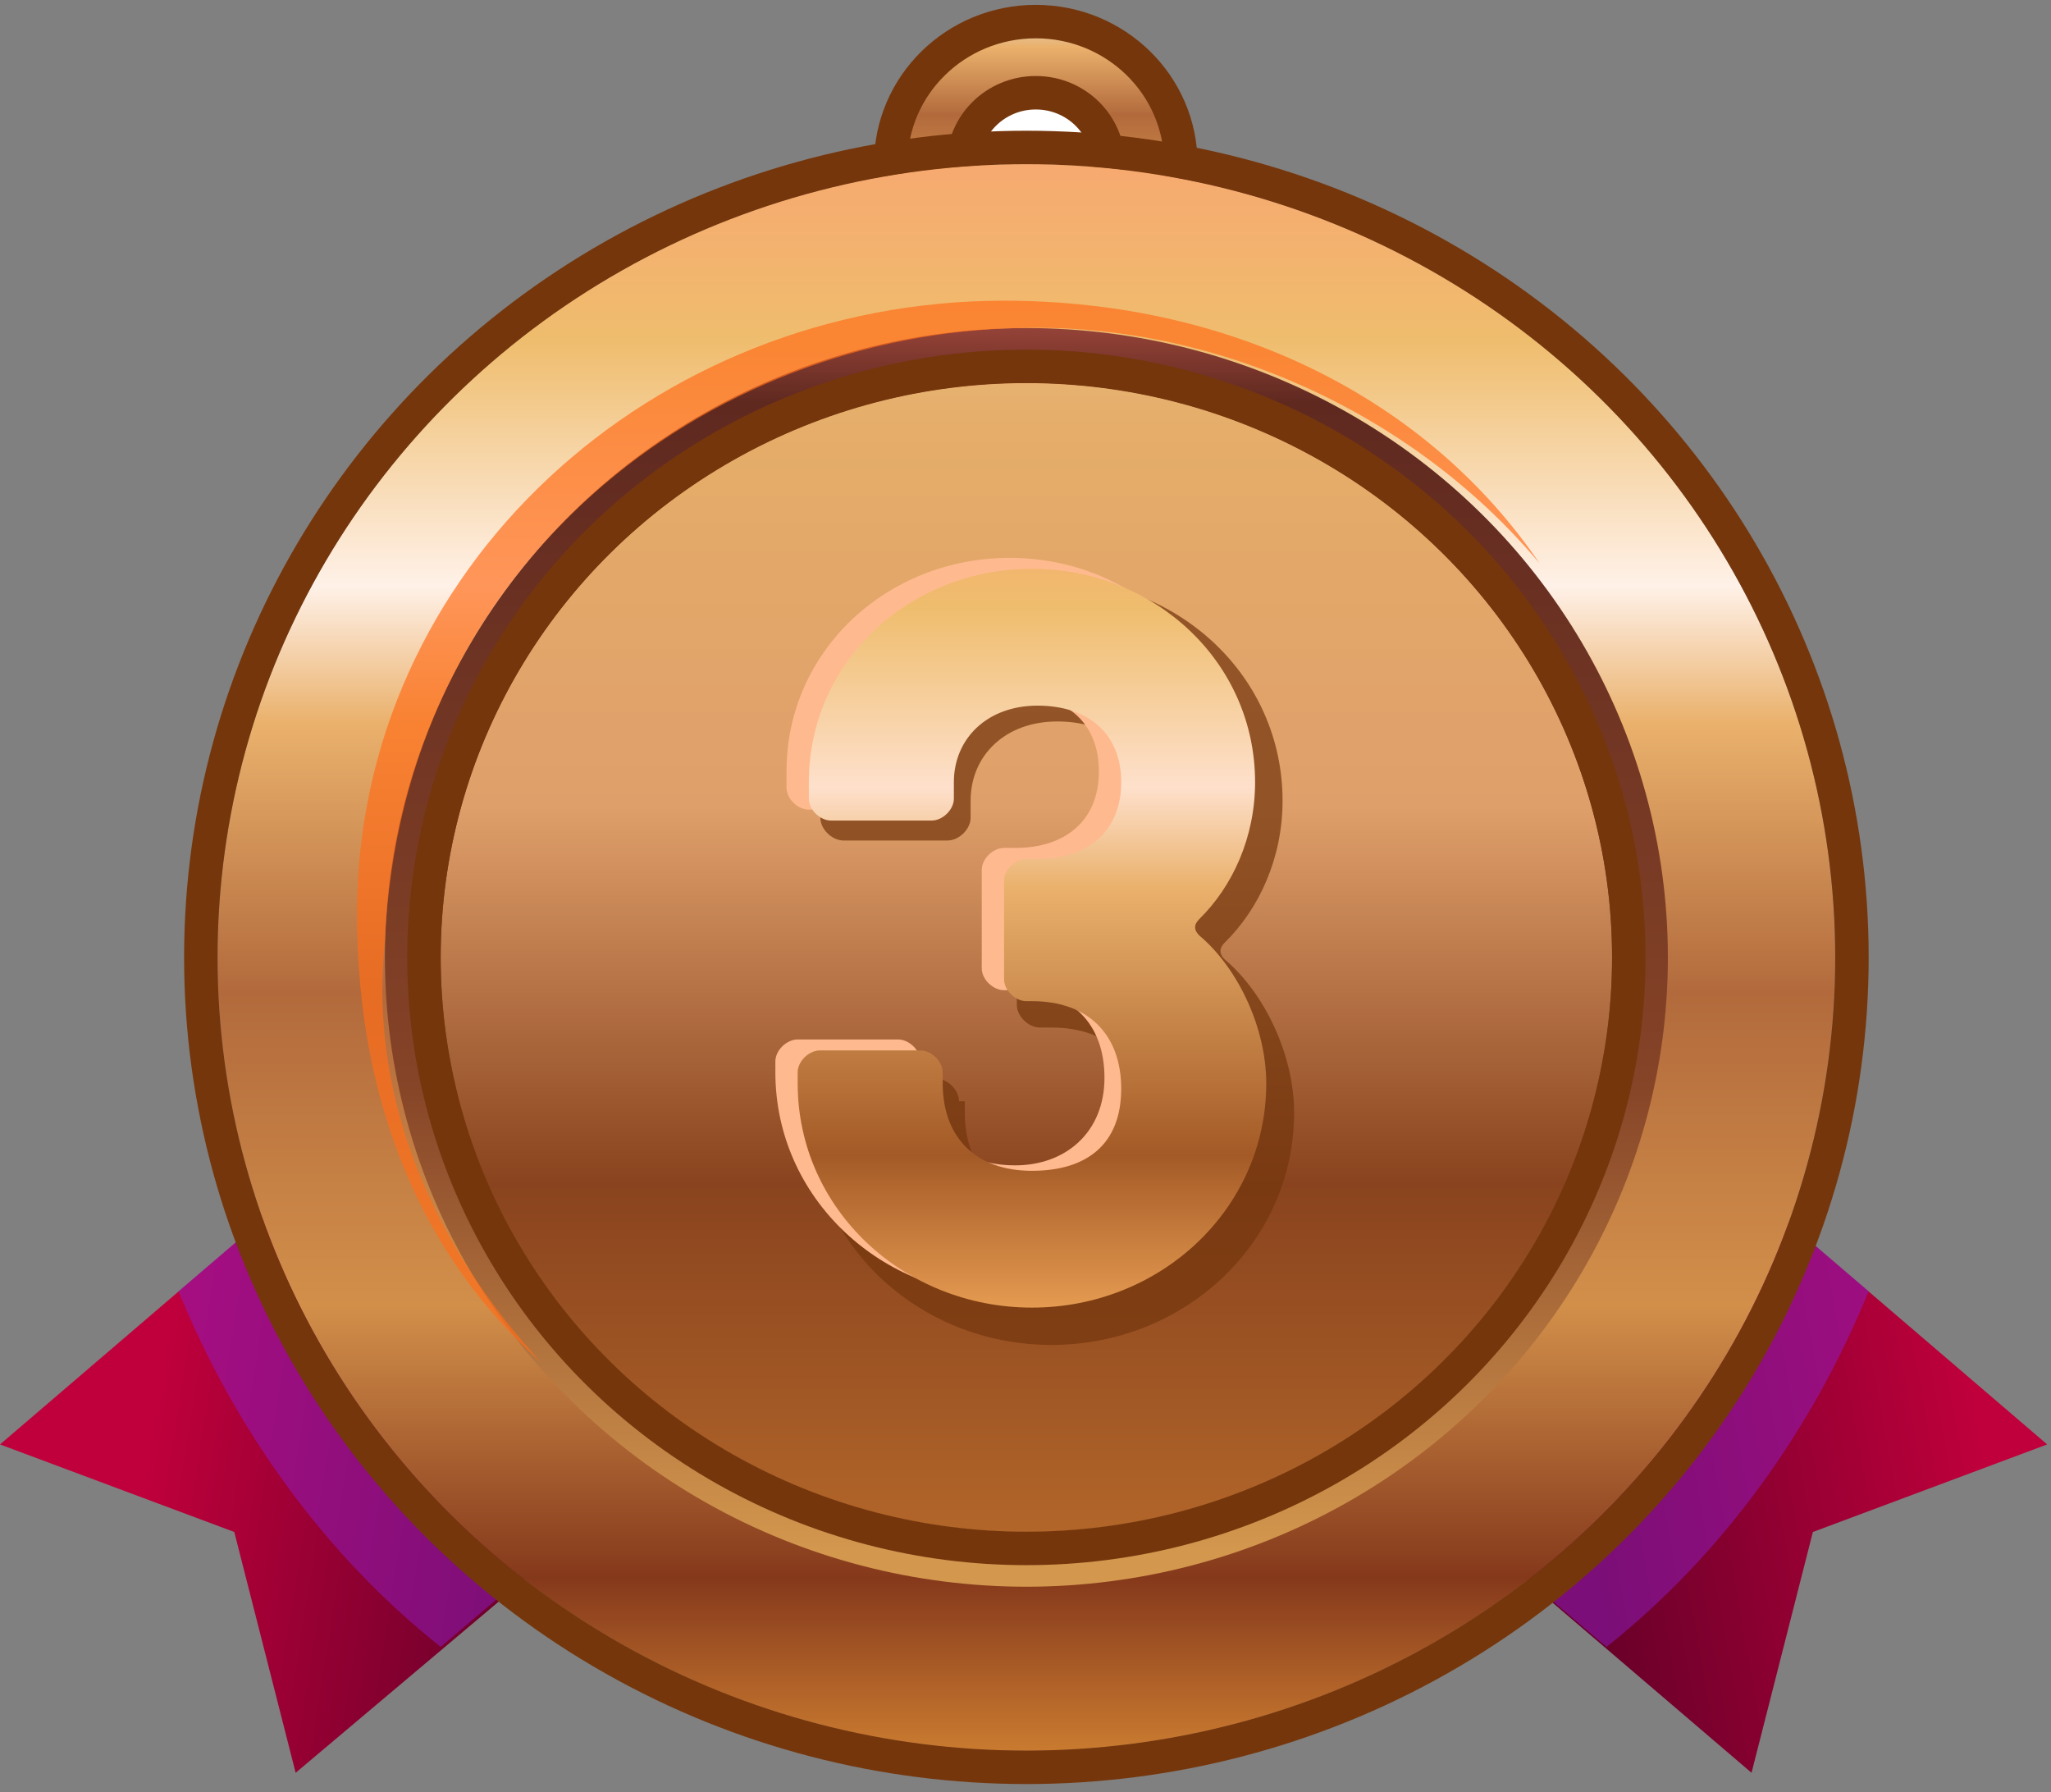
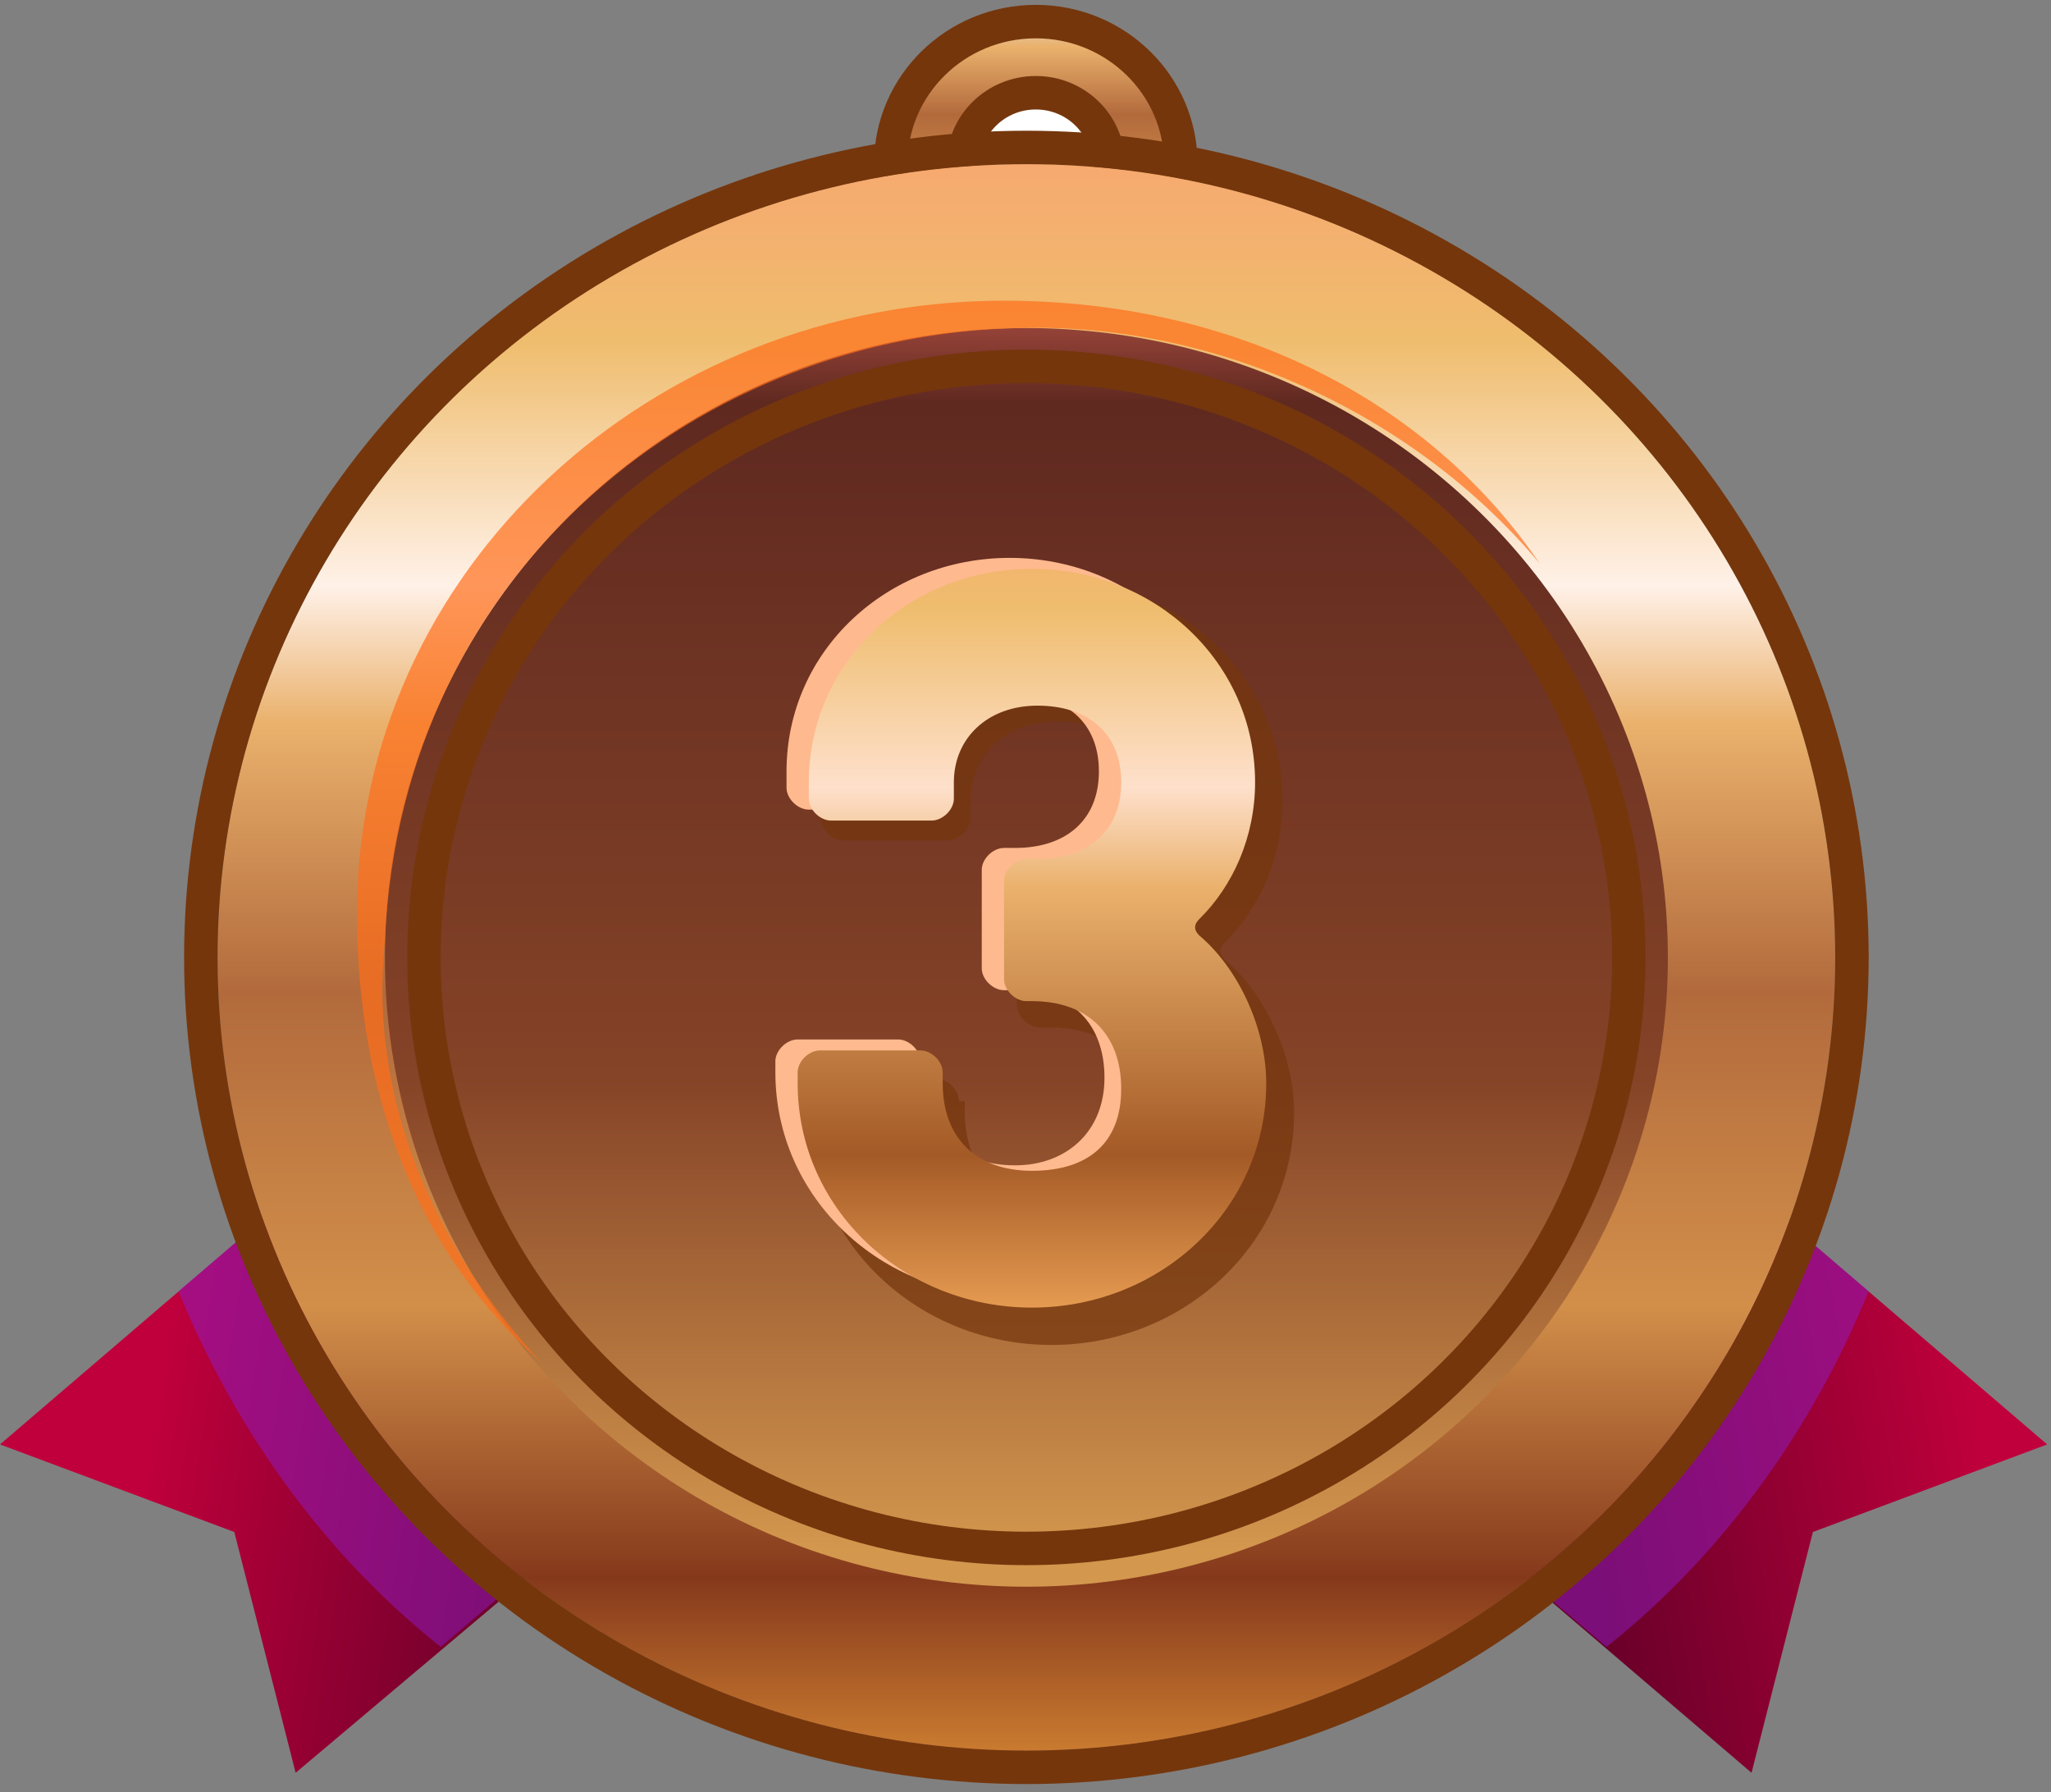
<svg xmlns="http://www.w3.org/2000/svg" width="95" height="83" viewBox="0 0 95 83" fill="none">
  <rect x="0" y="0" width="95" height="83" fill="#808080" stroke="none" />
  <path d="M76.478 51.182L63.043 66.642L81.129 82.102L83.971 70.95L94.823 66.895L76.478 51.182Z" fill="url(#paint0_linear)" />
  <g opacity="0.49">
    <path d="M76.479 51.182L62.785 66.388L74.412 76.273C79.838 71.964 83.972 66.135 86.555 59.799L76.479 51.182Z" fill="#8D1CC9" style="mix-blend-mode:multiply" />
  </g>
  <path d="M18.345 51.182L0 66.895L10.852 70.95L13.694 82.102L32.038 66.642L18.345 51.182Z" fill="url(#paint1_linear)" />
  <g opacity="0.49">
    <path d="M18.344 51.182L32.038 66.388L20.411 76.273C14.985 71.964 10.851 66.135 8.268 59.799L18.344 51.182Z" fill="#8D1CC9" style="mix-blend-mode:multiply" />
  </g>
  <ellipse cx="47.977" cy="7.59" rx="6.718" ry="6.59" fill="url(#paint2_linear)" stroke="#75360C" stroke-width="1.55" />
  <ellipse cx="47.977" cy="7.59" rx="3.359" ry="3.295" fill="white" stroke="#75360C" stroke-width="1.55" />
  <ellipse cx="47.54" cy="44.339" rx="37.464" ry="36.749" fill="url(#paint3_linear)" />
  <ellipse cx="47.541" cy="44.339" rx="38.239" ry="37.51" stroke="#75360C" stroke-width="1.55" />
  <ellipse cx="47.541" cy="44.339" rx="29.713" ry="29.146" fill="url(#paint4_linear)" />
-   <ellipse cx="47.54" cy="44.339" rx="27.129" ry="26.612" fill="url(#paint5_linear)" />
  <ellipse cx="47.541" cy="44.339" rx="27.904" ry="27.372" stroke="#75360C" stroke-width="1.55" />
  <g opacity="0.691">
    <path d="M25.062 63.094C19.637 58.278 16.536 51.182 16.536 42.312C16.536 26.345 30.23 13.926 46.507 13.926C57.101 13.926 66.144 18.488 71.311 26.091C65.369 18.995 56.067 14.94 47.282 15.193C32.814 15.446 18.603 26.091 17.828 43.579C17.053 50.928 20.153 57.772 25.062 63.094Z" fill="#FF6D18" style="mix-blend-mode:screen" />
  </g>
  <g opacity="0.72">
    <path d="M44.422 51.001C44.422 50.476 43.886 49.951 43.351 49.951H38.534C37.999 49.951 37.464 50.476 37.464 51.001V51.526C37.464 57.563 42.548 62.288 48.703 62.288C54.858 62.288 59.942 57.563 59.942 51.526C59.942 48.901 58.604 46.013 56.731 44.438C56.464 44.176 56.464 43.913 56.731 43.651C58.337 42.076 59.407 39.713 59.407 37.088C59.407 31.314 54.59 26.851 48.703 26.851C42.816 26.851 37.999 31.314 37.999 37.088V37.876C37.999 38.401 38.534 38.926 39.069 38.926H43.886C44.422 38.926 44.957 38.401 44.957 37.876V37.088C44.957 34.988 46.562 33.413 48.971 33.413C51.379 33.413 52.985 34.726 52.985 37.088C52.985 39.451 51.379 40.763 48.971 40.763H48.168C47.633 40.763 47.097 41.288 47.097 41.813V46.538C47.097 47.063 47.633 47.588 48.168 47.588H48.703C51.379 47.588 52.985 49.163 52.985 51.788C52.985 54.413 51.379 55.725 48.971 55.725C46.295 55.725 44.689 54.151 44.689 51.526V51.001H44.422Z" fill="#75360C" style="mix-blend-mode:multiply" />
  </g>
  <g style="mix-blend-mode:screen">
    <path d="M42.632 49.154C42.632 48.647 42.115 48.14 41.598 48.14H36.948C36.431 48.14 35.914 48.647 35.914 49.154V49.661C35.914 55.49 40.823 60.052 46.766 60.052C52.708 60.052 57.617 55.49 57.617 49.661C57.617 47.127 56.325 44.339 54.517 42.818C54.259 42.565 54.259 42.311 54.517 42.058C56.067 40.537 57.101 38.256 57.101 35.722C57.101 30.146 52.45 25.837 46.766 25.837C41.081 25.837 36.431 30.146 36.431 35.722V36.482C36.431 36.989 36.948 37.496 37.464 37.496H42.115C42.632 37.496 43.148 36.989 43.148 36.482V35.722C43.148 33.694 44.699 32.173 47.024 32.173C49.349 32.173 50.9 33.441 50.9 35.722C50.9 38.003 49.349 39.27 47.024 39.27H46.507C45.991 39.27 45.474 39.777 45.474 40.284V44.846C45.474 45.353 45.991 45.859 46.507 45.859H47.024C49.608 45.859 51.158 47.38 51.158 49.914C51.158 52.449 49.349 53.97 47.024 53.97C44.44 53.97 42.89 52.449 42.89 49.914V49.154H42.632Z" fill="#FFB98E" />
  </g>
  <path d="M43.665 49.661C43.665 49.154 43.148 48.647 42.632 48.647H37.981C37.464 48.647 36.947 49.154 36.947 49.661V50.168C36.947 55.997 41.856 60.559 47.799 60.559C53.742 60.559 58.651 55.997 58.651 50.168C58.651 47.633 57.359 44.846 55.55 43.325C55.292 43.072 55.292 42.818 55.55 42.565C57.1 41.044 58.134 38.763 58.134 36.228C58.134 30.653 53.483 26.344 47.799 26.344C42.115 26.344 37.464 30.653 37.464 36.228V36.989C37.464 37.496 37.981 38.003 38.498 38.003H43.148C43.665 38.003 44.182 37.496 44.182 36.989V36.228C44.182 34.201 45.732 32.68 48.057 32.68C50.383 32.68 51.933 33.947 51.933 36.228C51.933 38.51 50.383 39.777 48.057 39.777H47.541C47.024 39.777 46.507 40.284 46.507 40.791V45.352C46.507 45.859 47.024 46.366 47.541 46.366H47.799C50.383 46.366 51.933 47.887 51.933 50.421C51.933 52.956 50.383 54.223 47.799 54.223C45.215 54.223 43.665 52.702 43.665 50.168V49.661Z" fill="url(#paint6_linear)" />
  <defs>
    <linearGradient id="paint0_linear" x1="89.931" y1="55.417" x2="71.23" y2="58.758" gradientUnits="userSpaceOnUse">
      <stop stop-color="#C0003C" />
      <stop offset="1" stop-color="#690029" />
    </linearGradient>
    <linearGradient id="paint1_linear" x1="5.627" y1="74.223" x2="24.005" y2="77.166" gradientUnits="userSpaceOnUse">
      <stop stop-color="#C0003C" />
      <stop offset="1" stop-color="#690029" />
    </linearGradient>
    <linearGradient id="paint2_linear" x1="57.395" y1="14.196" x2="57.395" y2="-4.262" gradientUnits="userSpaceOnUse">
      <stop stop-color="#B96A21" />
      <stop offset="0.122" stop-color="#9C5433" />
      <stop offset="0.282" stop-color="#D28F4A" />
      <stop offset="0.481" stop-color="#B26A3C" />
      <stop offset="0.652" stop-color="#EAB16C" />
      <stop offset="0.739" stop-color="#E1D7D0" />
      <stop offset="0.894" stop-color="#EFBD6E" />
      <stop offset="0.92" stop-color="#F6BE7B" />
      <stop offset="1" stop-color="#FFBF8E" />
    </linearGradient>
    <linearGradient id="paint3_linear" x1="84.684" y1="81.002" x2="84.684" y2="8.113" gradientUnits="userSpaceOnUse">
      <stop stop-color="#C97A30" />
      <stop offset="0.109" stop-color="#85391B" />
      <stop offset="0.282" stop-color="#D28F4A" />
      <stop offset="0.481" stop-color="#B26A3C" />
      <stop offset="0.652" stop-color="#EAB16C" />
      <stop offset="0.739" stop-color="#FFF1E8" />
      <stop offset="0.894" stop-color="#EFBD6E" />
      <stop offset="1" stop-color="#F6AA6F" />
    </linearGradient>
    <linearGradient id="paint4_linear" x1="17.819" y1="13.52" x2="17.819" y2="71.812" gradientUnits="userSpaceOnUse">
      <stop stop-color="#AF4F43" />
      <stop offset="0.088" stop-color="#5F2920" />
      <stop offset="0.623" stop-color="#854327" />
      <stop offset="1" stop-color="#D3974E" />
    </linearGradient>
    <linearGradient id="paint5_linear" x1="95.55" y1="75.717" x2="95.55" y2="-18.492" gradientUnits="userSpaceOnUse">
      <stop stop-color="#BE702D" />
      <stop offset="0.222" stop-color="#89431E" />
      <stop offset="0.407" stop-color="#DF9F6A" />
      <stop offset="0.593" stop-color="#E5AD69" />
      <stop offset="0.769" stop-color="#F2C99A" />
      <stop offset="0.846" stop-color="#FFF1E8" />
      <stop offset="0.894" stop-color="#EFBD6E" />
      <stop offset="1" stop-color="#F6AA6F" />
    </linearGradient>
    <linearGradient id="paint6_linear" x1="64.784" y1="75.892" x2="64.784" y2="22.528" gradientUnits="userSpaceOnUse">
      <stop stop-color="#CC8551" />
      <stop offset="0.109" stop-color="#85391B" />
      <stop offset="0.282" stop-color="#E79D52" />
      <stop offset="0.42" stop-color="#A45A26" />
      <stop offset="0.652" stop-color="#EAB16C" />
      <stop offset="0.739" stop-color="#FEE0CB" />
      <stop offset="0.894" stop-color="#EFBD6E" />
      <stop offset="1" stop-color="#F6AA6F" />
    </linearGradient>
  </defs>
</svg>